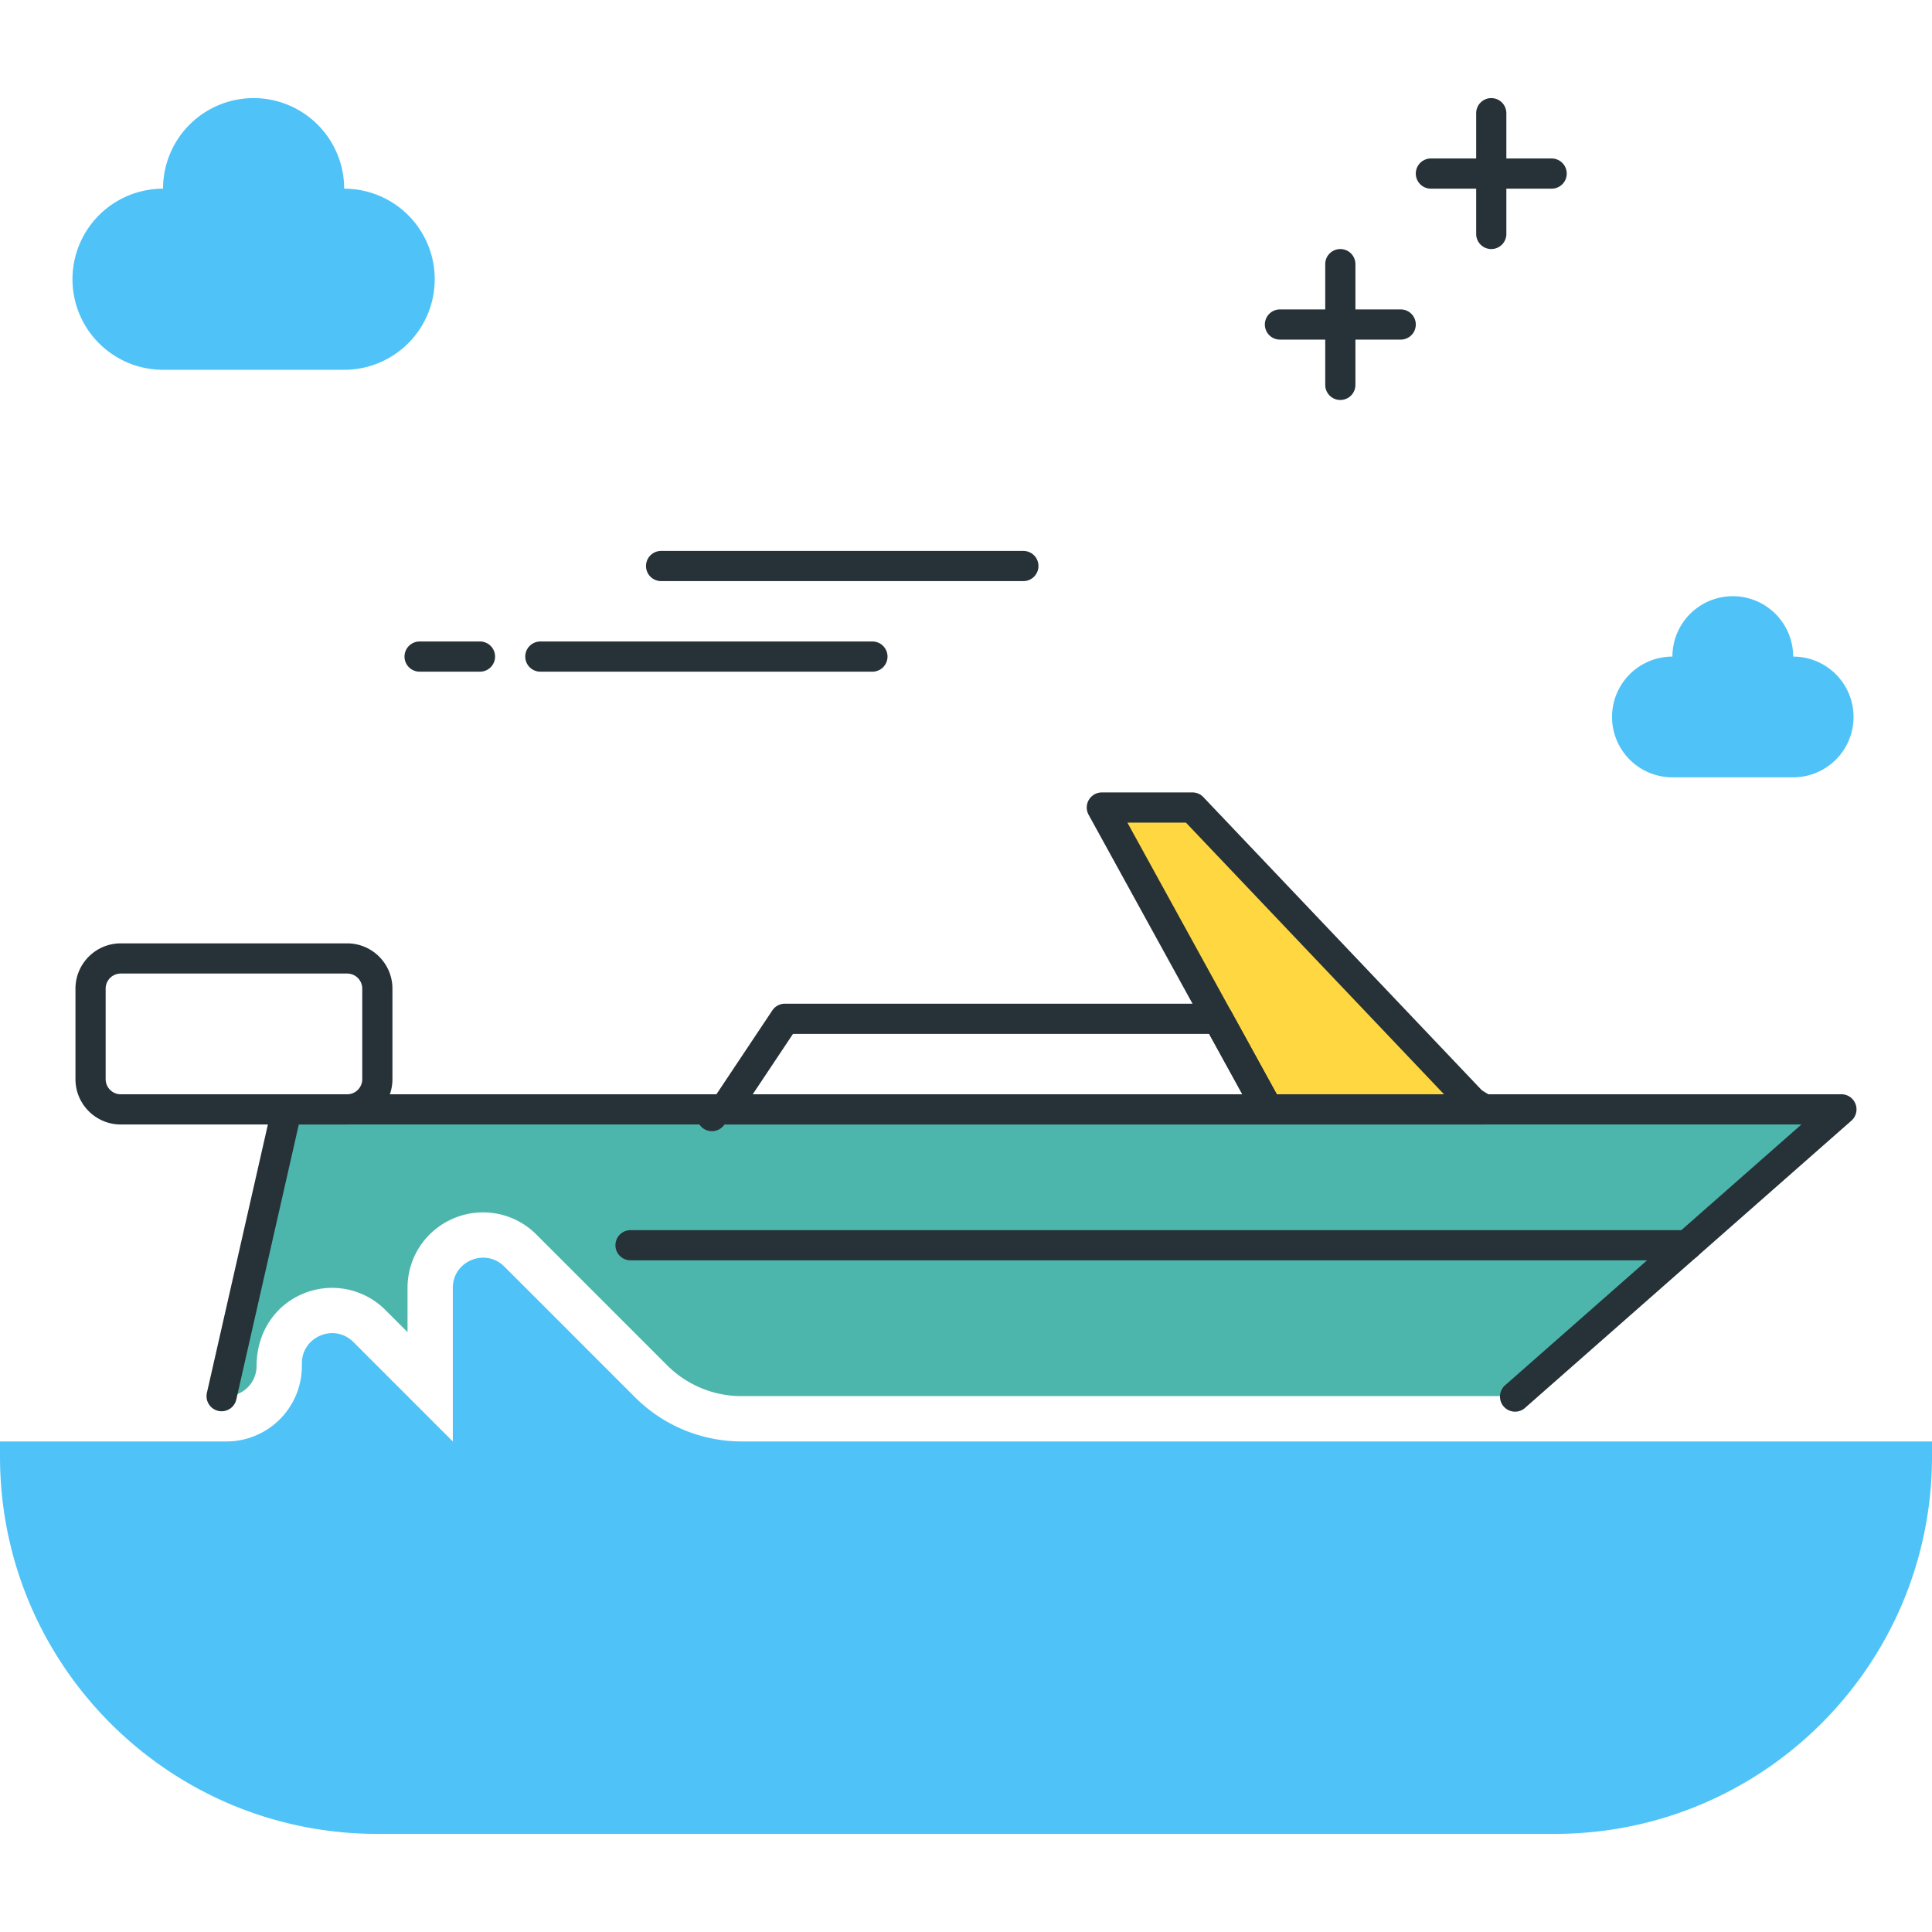
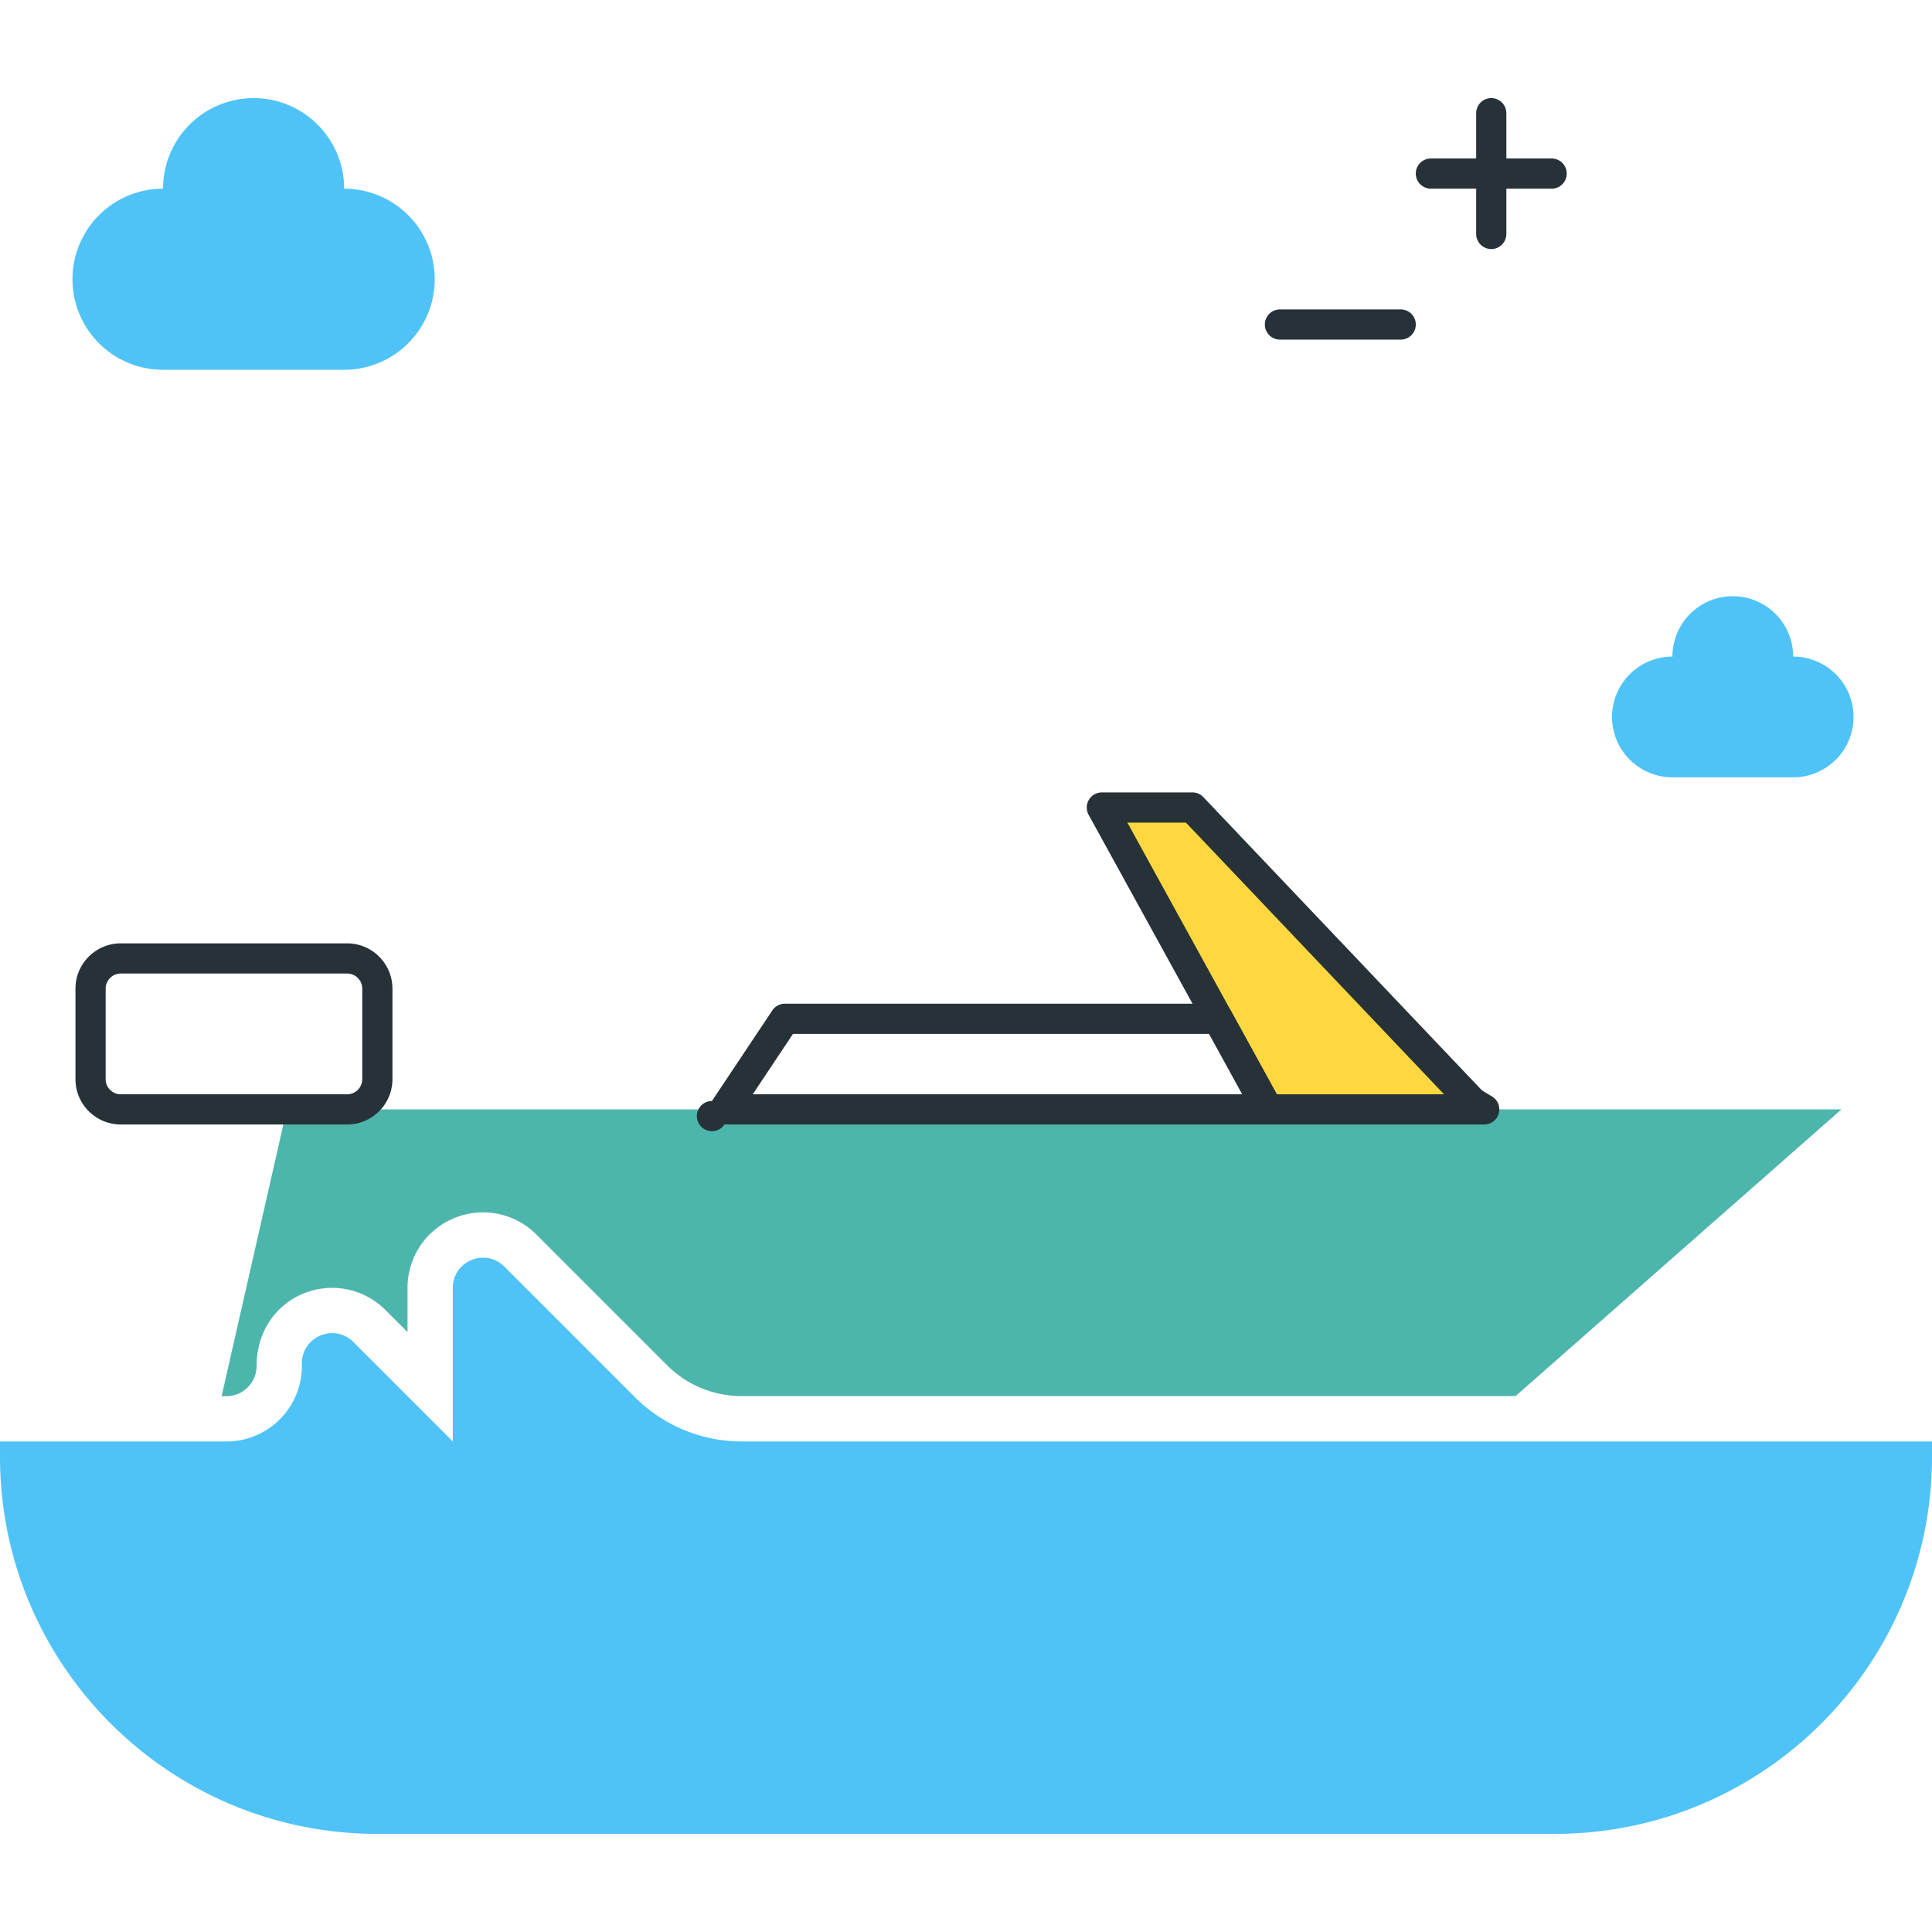
<svg xmlns="http://www.w3.org/2000/svg" t="1766597045084" class="icon" viewBox="0 0 1024 1024" version="1.1" p-id="5791" width="100" height="100">
  <path d="M120 740a16 16 0 0 0 16-16c0-17.616 9.68-32.112 24.688-38.336a39.888 39.888 0 0 1 43.6 8.672l11.712 11.712v-23.44c0-16.24 9.68-30.736 24.688-36.96a39.92 39.92 0 0 1 43.6 8.672l69.248 69.248a55.68 55.68 0 0 0 39.616 16.4h410.128L976 588H152l-34.544 152H120z" fill="#4DB6AC" p-id="5792" />
-   <path d="M254.4 356h-32a8 8 0 0 1 0-16h32a8 8 0 0 1 0 16zM462.4 356h-176a8 8 0 0 1 0-16h176a8 8 0 0 1 0 16zM542.4 308h-192a8 8 0 0 1 0-16h192a8 8 0 0 1 0 16z" fill="#263238" p-id="5793" />
  <path d="M86.416 100a48 48 0 1 1 96 0 48 48 0 1 1 0 96h-96a48 48 0 1 1 0-96z" fill="#4FC3F7" p-id="5794" />
  <path d="M822.4 100h-64a8 8 0 0 1 0-16h64a8 8 0 0 1 0 16z" fill="#263238" p-id="5795" />
  <path d="M790.4 132a8 8 0 0 1-8-8v-64a8 8 0 0 1 16 0v64a8 8 0 0 1-8 8zM742.4 180h-64a8 8 0 0 1 0-16h64a8 8 0 0 1 0 16z" fill="#263238" p-id="5796" />
-   <path d="M710.4 212a8 8 0 0 1-8-8v-64a8 8 0 0 1 16 0v64a8 8 0 0 1-8 8z" fill="#263238" p-id="5797" />
  <path d="M886.416 348a32 32 0 1 1 64 0 32 32 0 1 1 0 64h-64a32 32 0 1 1 0-64zM336.576 740.576l-69.248-69.248c-10.08-10.096-27.328-2.96-27.328 11.296v81.376l-52.688-52.688c-10.064-10.08-27.312-2.944-27.312 11.312v1.376a40 40 0 0 1-40 40H0v8c0 110.464 89.536 200 200 200h624c110.464 0 200-89.536 200-200v-8H393.136a80.032 80.032 0 0 1-56.56-23.424z" fill="#4FC3F7" p-id="5798" />
  <path d="M184 596H64c-13.232 0-24-10.768-24-24v-48c0-13.232 10.768-24 24-24h120c13.232 0 24 10.768 24 24v48c0 13.232-10.768 24-24 24z m-120-80a8 8 0 0 0-8 8v48c0 4.4 3.6 8 8 8h120c4.4 0 8-3.6 8-8v-48a8 8 0 0 0-8-8H64z" fill="#263238" p-id="5799" />
-   <path d="M117.456 748a8 8 0 0 1-7.792-9.776l34.544-152a8 8 0 0 1 7.792-6.24H976a8 8 0 0 1 5.28 14l-172.72 152a8 8 0 1 1-10.56-12l156.8-138H158.384l-33.136 145.76a8 8 0 0 1-7.792 6.256z" fill="#263238" p-id="5800" />
  <path d="M784 588h-112l-88-160h48z" fill="#FFD740" p-id="5801" />
  <path d="M784 596h-112a8 8 0 0 1-7.008-4.144l-88-160a8 8 0 0 1 7.024-11.856h48c2.192 0 4.304 0.896 5.792 2.496l152 160a8 8 0 0 1-5.808 13.504z m-107.264-16h88.624l-136.8-144h-31.024l79.2 144z" fill="#263238" p-id="5802" />
  <path d="M786.672 596H784a8.096 8.096 0 0 1-5.152-1.872l-6.608-5.568a8.016 8.016 0 0 1 9.264-12.992l9.28 5.568a8 8 0 0 1-4.112 14.864zM672 596H384a8 8 0 1 1-6.656-12.448l32-48a8.016 8.016 0 0 1 6.656-3.568h229.616a8 8 0 0 1 7.008 4.144l26.384 48a8.016 8.016 0 0 1-7.008 11.872z m-273.04-16h259.52l-17.6-32H420.288l-21.328 32z" fill="#263238" p-id="5803" />
-   <path d="M894.192 668h-560a8 8 0 0 1 0-16h560a8 8 0 0 1 0 16z" fill="#263238" p-id="5804" />
</svg>